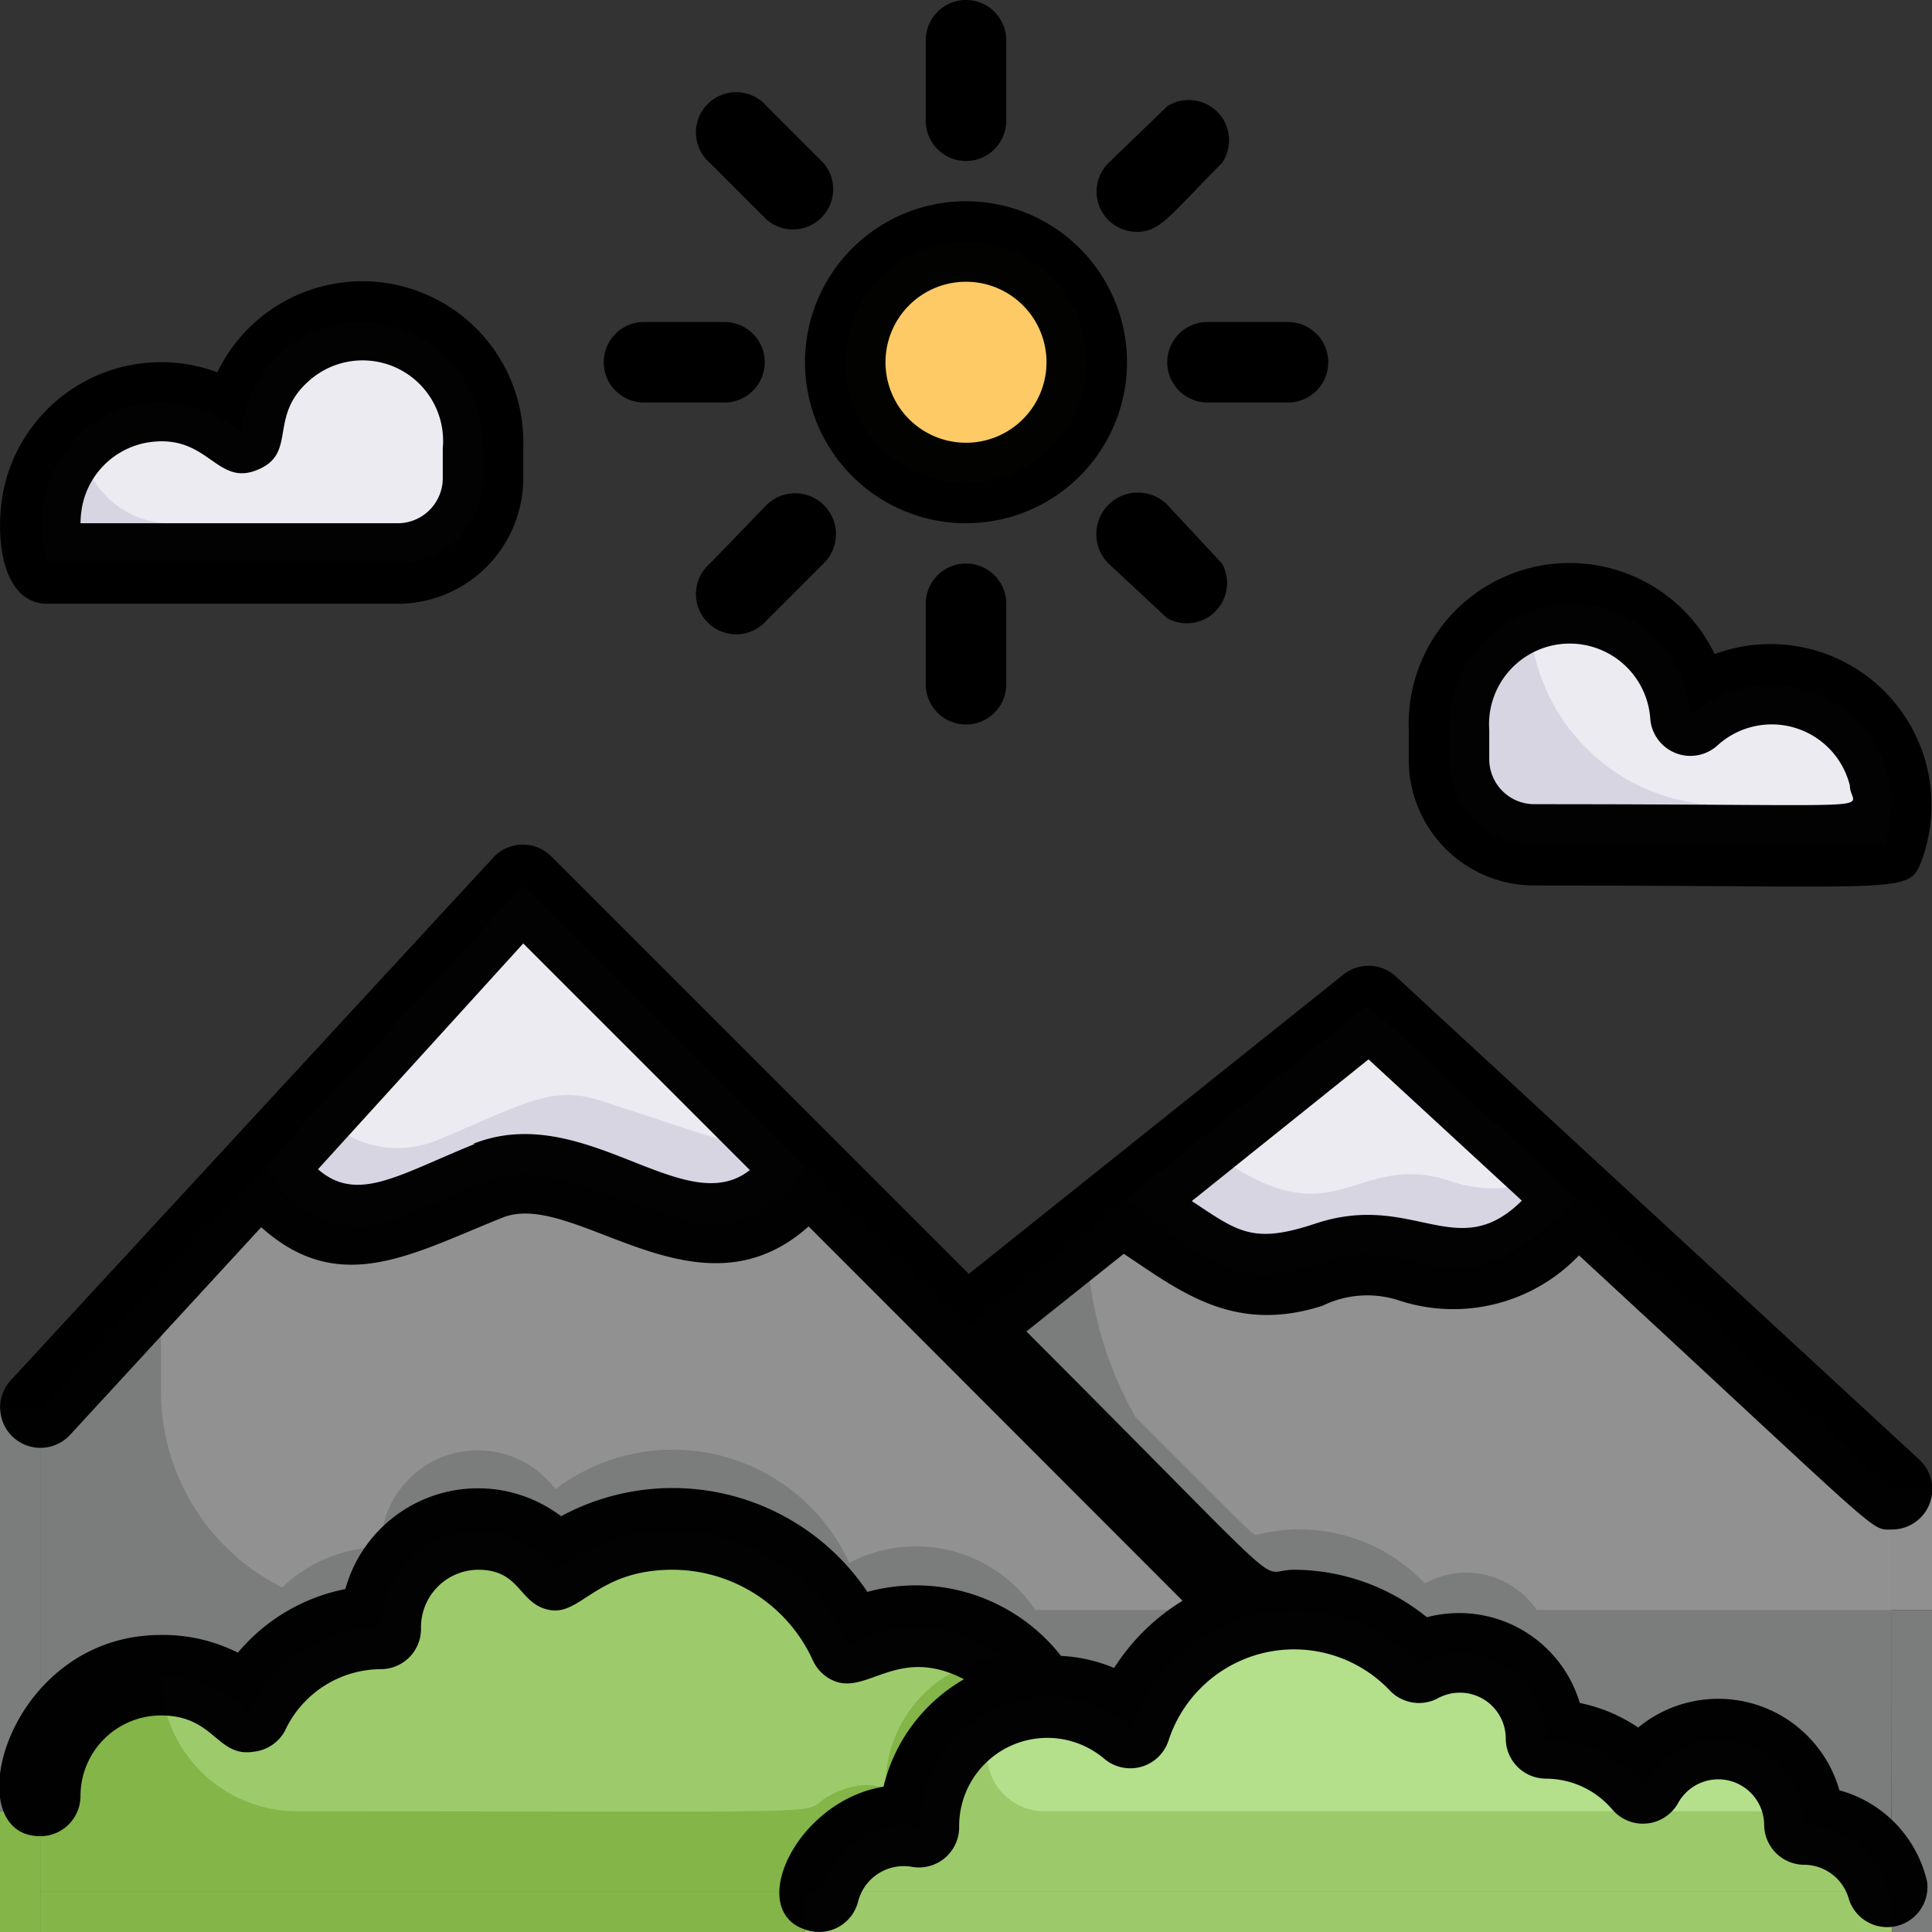
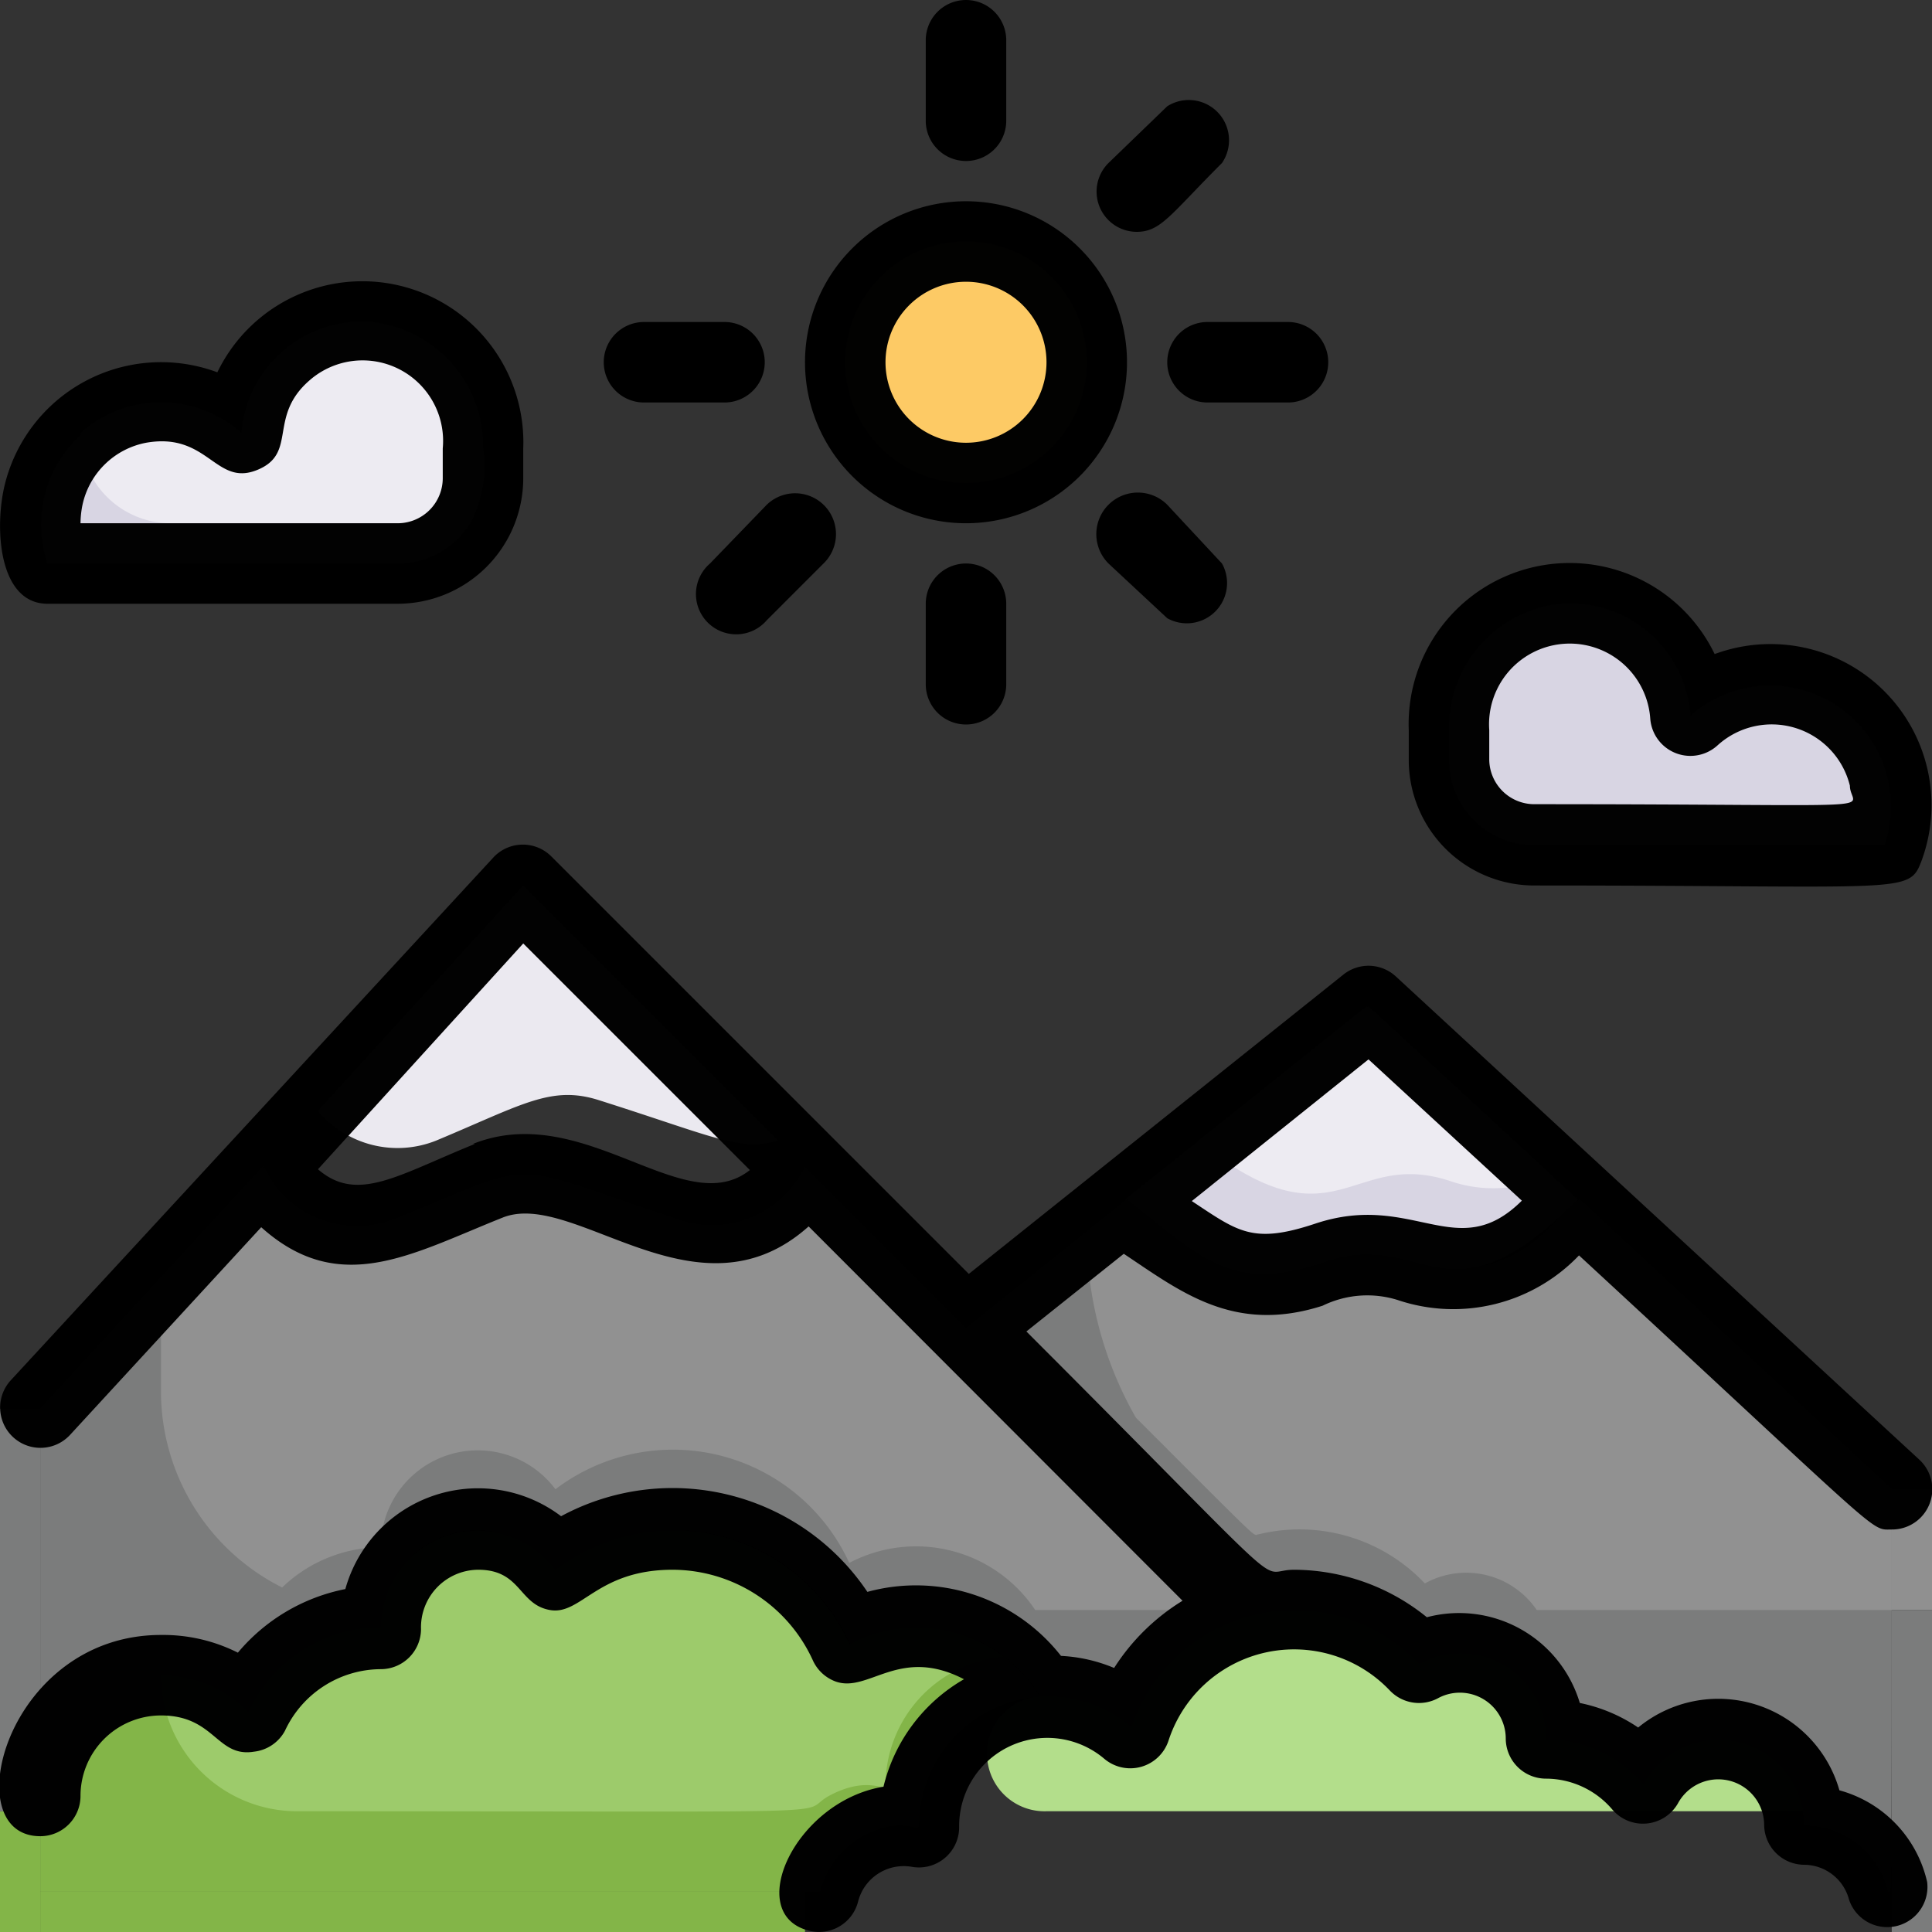
<svg xmlns="http://www.w3.org/2000/svg" viewBox="0 0 48 48" width="512" height="512">
  <rect x="0" y="0" width="48" height="48" fill="#333333" stroke="none" />
  <defs>
    <style>.cls-1{fill:#fc6;}.cls-1,.cls-2,.cls-3,.cls-4,.cls-5,.cls-6,.cls-7,.cls-8,.cls-9{opacity:0.99;}.cls-2{fill:#dad7e5;}.cls-3{fill:#7c7d7d;}.cls-4{fill:#edebf2;}.cls-5{fill:#84b749;}.cls-6{fill:#9dcc6b;}.cls-7{fill:#919191;}.cls-8{fill:#b5e08c;}</style>
  </defs>
  <g id="mountain">
    <circle class="cls-1" cx="24" cy="9" r="3" />
    <path class="cls-2" d="M12,11.14A3,3,0,0,1,11.68,13a2.11,2.11,0,0,1-1.8,1H1.18A3,3,0,0,1,6,10.78,3,3,0,0,1,9.23,8,3.1,3.1,0,0,1,12,11.14Z" />
    <path class="cls-2" d="M46.82,21h-8.7A2.12,2.12,0,0,1,36,18.88v-.74A3.09,3.09,0,0,1,38.77,15,3,3,0,0,1,42,17.78,3,3,0,0,1,46.82,21Z" />
    <path class="cls-3" d="M47,37c0,10.77,0,10-.09,10a2.13,2.13,0,0,0-2.08-1.65,2.14,2.14,0,0,0-4-1,3.18,3.18,0,0,0-2.41-1.12,2.13,2.13,0,0,0-3.16-1.87,4.28,4.28,0,0,0-4.13-1.22L24,33l4-3.2c1.84,1.45,2.55,2.37,5,1.55,1.49-.5,2,.17,3.16.17,1.57,0,2.32-.95,3.09-1.72Z" />
    <path class="cls-2" d="M39.2,29.8c-3.31,3.31-3.78.71-6.25,1.55s-3.09-.09-5-1.55c2.34-1.86.92-.73,6-4.8Z" />
-     <path class="cls-4" d="M38.54,29.19a3.29,3.29,0,0,1-2.49.16c-2.52-.85-2.84,1.76-6.29-1L34,25Z" />
+     <path class="cls-4" d="M38.54,29.19a3.29,3.29,0,0,1-2.49.16c-2.52-.85-2.84,1.76-6.29-1L34,25" />
    <path class="cls-5" d="M25.83,42.15a3.22,3.22,0,0,0-3,3.2c0,.19-.41-.25-1.37.25A2.22,2.22,0,0,0,20.37,47H1V44.65a3,3,0,0,1,5.17-2.12,3.64,3.64,0,0,1,3.29-2.11A2.41,2.41,0,0,1,13.8,39a4.82,4.82,0,0,1,7.3,1.85A3.58,3.58,0,0,1,25.83,42.15Z" />
    <path class="cls-3" d="M31.12,40.12a4.33,4.33,0,0,0-3,2.78,3.15,3.15,0,0,0-2.27-.75,3.58,3.58,0,0,0-4.73-1.32A4.82,4.82,0,0,0,13.8,39a2.4,2.4,0,0,0-4.34,1.44,3.64,3.64,0,0,0-3.29,2.11A3,3,0,0,0,1,44.65V35c7.35-8,5.12-5.58,5.56-6l.25.44a2.59,2.59,0,0,0,3,.85c3.68-1.48,2.57-1.47,7,0A2.57,2.57,0,0,0,20,29Z" />
-     <path class="cls-2" d="M20,29a2.57,2.57,0,0,1-3.12,1.29c-4.49-1.49-3.37-1.5-7,0a2.59,2.59,0,0,1-3-.85L6.56,29,13,22Z" />
    <path class="cls-4" d="M19.34,28.34c-1,.26-1.54-.08-4.44-1-1.2-.39-1.91.1-4.07,1a2.58,2.58,0,0,1-2.93-.74L13,22Z" />
-     <path class="cls-6" d="M46.91,47H20.37a2.22,2.22,0,0,1,1.11-1.4c.91-.47,1.37-.11,1.37-.25A3.2,3.2,0,0,1,28.1,42.9a4.27,4.27,0,0,1,7.15-1.56,2.13,2.13,0,0,1,3.16,1.87,3.18,3.18,0,0,1,2.41,1.12,2.14,2.14,0,0,1,4,1A2.13,2.13,0,0,1,46.91,47Z" />
    <path class="cls-7" d="M31,40H25.72a3.56,3.56,0,0,0-4.62-1.17A4.82,4.82,0,0,0,13.8,37a2.41,2.41,0,0,0-4.34,1.44,3.57,3.57,0,0,0-2.45,1A5.45,5.45,0,0,1,4,34.5V31.75L6.56,29l.25.44a2.59,2.59,0,0,0,3,.85c3.69-1.49,2.62-1.45,7,0A2.57,2.57,0,0,0,20,29Z" />
    <path class="cls-6" d="M24.93,41.16A3.22,3.22,0,0,0,22,44.35c0,.19-.41-.25-1.37.25s1.48.4-13.25.4A3.38,3.38,0,0,1,4,41.62a3,3,0,0,1,2.17.91,3.64,3.64,0,0,1,3.29-2.11A2.41,2.41,0,0,1,13.8,39a4.82,4.82,0,0,1,7.3,1.85A3.55,3.55,0,0,1,24.93,41.16Z" />
    <path class="cls-8" d="M44.8,45H26a1.43,1.43,0,0,1-.21-2.85,3.19,3.19,0,0,1,2.32.75,4.27,4.27,0,0,1,7.15-1.56,2.13,2.13,0,0,1,3.16,1.87,3.18,3.18,0,0,1,2.41,1.12A2.13,2.13,0,0,1,44.8,45Z" />
    <path class="cls-7" d="M47,37v3H38.18a2.12,2.12,0,0,0-2.78-.66,4.28,4.28,0,0,0-4.13-1.22c-.17,0,.24.39-3.05-2.9A9.26,9.26,0,0,1,27,30.6l1-.8c1.91,1.51,2.61,2.33,4.93,1.56a3,3,0,0,1,2,0,3.32,3.32,0,0,0,3.48-.77l.75-.75Z" />
    <path class="cls-4" d="M12,11.14A3,3,0,0,1,11.68,13H4.24A2.24,2.24,0,0,1,2,10.76a3,3,0,0,1,4,0A3,3,0,0,1,9,8,3.08,3.08,0,0,1,12,11.14Z" />
-     <path class="cls-4" d="M47,20H42.82A4.82,4.82,0,0,1,38,15.18a3,3,0,0,1,4,2.6A3,3,0,0,1,47,20Z" />
-     <rect class="cls-6" x="20" y="47" width="27" height="1" />
    <rect class="cls-5" x="1" y="47" width="19" height="1" />
    <rect class="cls-5" y="45" width="1" height="3" />
    <rect class="cls-3" y="35" width="1" height="10" />
    <rect class="cls-7" x="47" y="37" width="1" height="3" />
    <rect class="cls-3" x="47" y="40" width="1" height="8" />
    <g class="cls-9">
      <path d="M24,13a4,4,0,1,0-4-4A4,4,0,0,0,24,13Zm0-6a2,2,0,1,1-2,2A2,2,0,0,1,24,7Z" />
      <path d="M25,3V1a1,1,0,0,0-2,0V3A1,1,0,0,0,25,3Z" />
      <path d="M30,10h2a1,1,0,0,0,0-2H30A1,1,0,0,0,30,10Z" />
      <path d="M23,15v2a1,1,0,0,0,2,0V15A1,1,0,0,0,23,15Z" />
      <path d="M16,10h2a1,1,0,0,0,0-2H16A1,1,0,0,0,16,10Z" />
-       <path d="M19.05,5.46a1,1,0,0,0,1.41-1.41L19.05,2.64a1,1,0,1,0-1.41,1.41Z" />
      <path d="M28.24,5.76c.6,0,.83-.42,2.12-1.71A1,1,0,0,0,29,2.64L27.54,4.05A1,1,0,0,0,28.24,5.76Z" />
      <path d="M27.54,14,29,15.36A1,1,0,0,0,30.36,14L29,12.54A1,1,0,0,0,27.54,14Z" />
      <path d="M19.05,12.54,17.64,14a1,1,0,1,0,1.41,1.41L20.46,14A1,1,0,1,0,19.05,12.54Z" />
      <path d="M1.18,15h8.7A3.12,3.12,0,0,0,13,11.88v-.74A4,4,0,0,0,5.4,9.25,4,4,0,0,0,.1,12.12C-.14,13.22,0,15,1.18,15Zm.87-2.46h0A2,2,0,0,1,3.63,11c1.54-.27,1.72,1.09,2.75.68s.26-1.32,1.31-2.23A2,2,0,0,1,11,11.14v.74A1.12,1.12,0,0,1,9.88,13H2A2.4,2.4,0,0,1,2.05,12.54Z" />
      <path d="M38.12,22c9.36,0,9.3.23,9.63-.64a4,4,0,0,0-5.15-5.11A4,4,0,0,0,35,18.14v.74A3.12,3.12,0,0,0,38.12,22ZM37,18.14a2,2,0,0,1,4-.29,1,1,0,0,0,1.67.67,2,2,0,0,1,3.29,1c0,.64,1.43.46-7.83.46A1.12,1.12,0,0,1,37,18.88Z" />
      <path d="M45.7,44.48a3.13,3.13,0,0,0-5-1.56,4,4,0,0,0-1.45-.61,3.13,3.13,0,0,0-3.8-2.13A5.26,5.26,0,0,0,32.15,39c-1,0,.27,1-6.65-5.92l2.42-1.93c1.4.93,2.73,2,4.94,1.29a2.53,2.53,0,0,1,1.87-.14,4.32,4.32,0,0,0,4.5-1.11C46.91,38.28,46.45,38,47,38a1,1,0,0,0,.68-1.74l-13-12a1,1,0,0,0-1.3-.05l-9.31,7.44L13.71,21.29a1,1,0,0,0-1.44,0l-12,13a1,1,0,0,0,1.47,1.36l4.75-5.16c1.95,1.75,3.74.66,6-.24,1.78-.71,4.84,2.69,7.6.22l9.29,9.3a5.31,5.31,0,0,0-1.7,1.67,3.91,3.91,0,0,0-1.32-.3,4.58,4.58,0,0,0-4.81-1.59,5.83,5.83,0,0,0-7.61-1.88,3.42,3.42,0,0,0-5.36,1.81,4.66,4.66,0,0,0-2.67,1.58A4.13,4.13,0,0,0,4,40.62c-3.84,0-5.12,5-3,5a1,1,0,0,0,1-1,2,2,0,0,1,2-2c1.34,0,1.38,1.05,2.31.9A1,1,0,0,0,7.08,43a2.64,2.64,0,0,1,2.38-1.53,1,1,0,0,0,1-1A1.43,1.43,0,0,1,11.88,39c1.07,0,1,.86,1.78,1s1.17-1,3.05-1a3.84,3.84,0,0,1,3.48,2.24,1,1,0,0,0,.58.54c.82.28,1.58-.89,3.18-.06a4.22,4.22,0,0,0-2,2.67c-2.2.36-3.49,3.18-1.84,3.58a1,1,0,0,0,1.21-.73,1.17,1.17,0,0,1,1.33-.86,1,1,0,0,0,1.18-1,2.19,2.19,0,0,1,3.61-1.68,1,1,0,0,0,1.59-.45A3.28,3.28,0,0,1,34.53,42a1,1,0,0,0,1.2.19,1.14,1.14,0,0,1,1.68,1,1,1,0,0,0,1,1,2.17,2.17,0,0,1,1.65.77,1,1,0,0,0,1.63-.16,1.14,1.14,0,0,1,2.14.53,1,1,0,0,0,1,1,1.16,1.16,0,0,1,1.11.87,1,1,0,0,0,1.94-.44A3.06,3.06,0,0,0,45.7,44.48ZM34,26.32l3.81,3.51c-1.61,1.6-2.7-.24-5.13.57-1.56.52-1.92.2-3.07-.56Zm-22.2,2.1c-1.91.77-2.92,1.48-3.9.63L13,23.44l5.63,5.63C17,30.36,14.51,27.32,11.75,28.42Z" />
    </g>
  </g>
</svg>